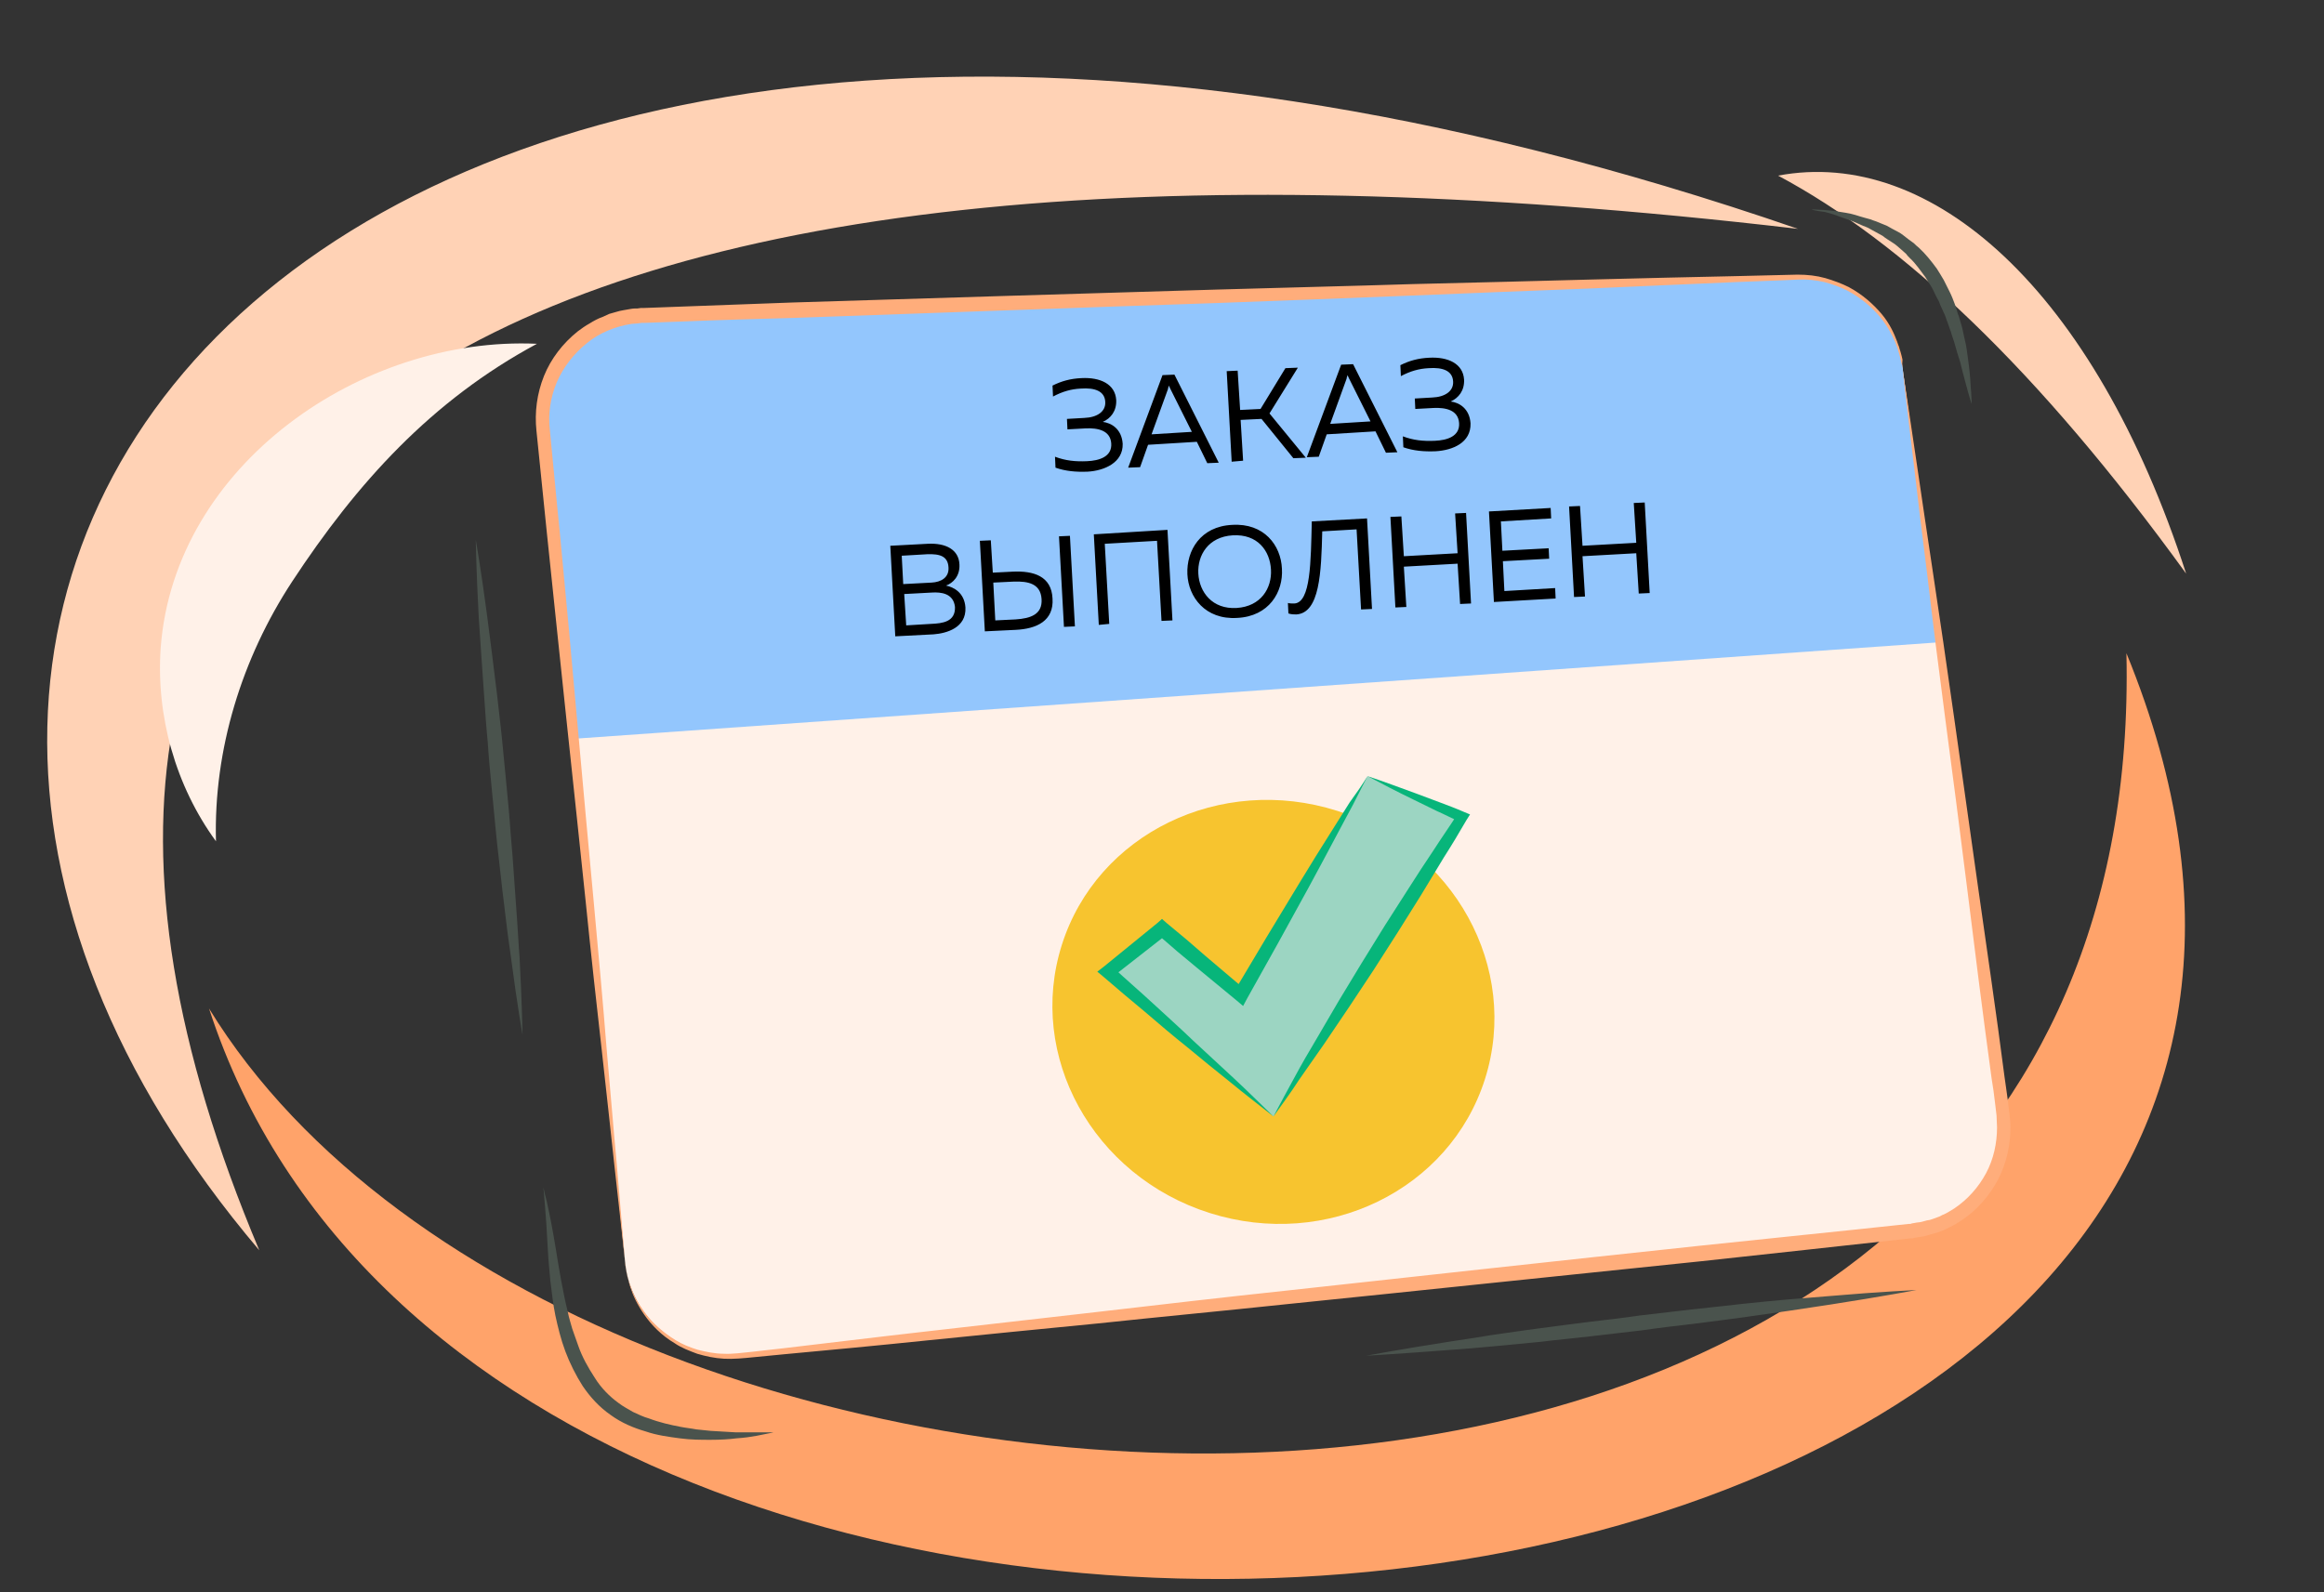
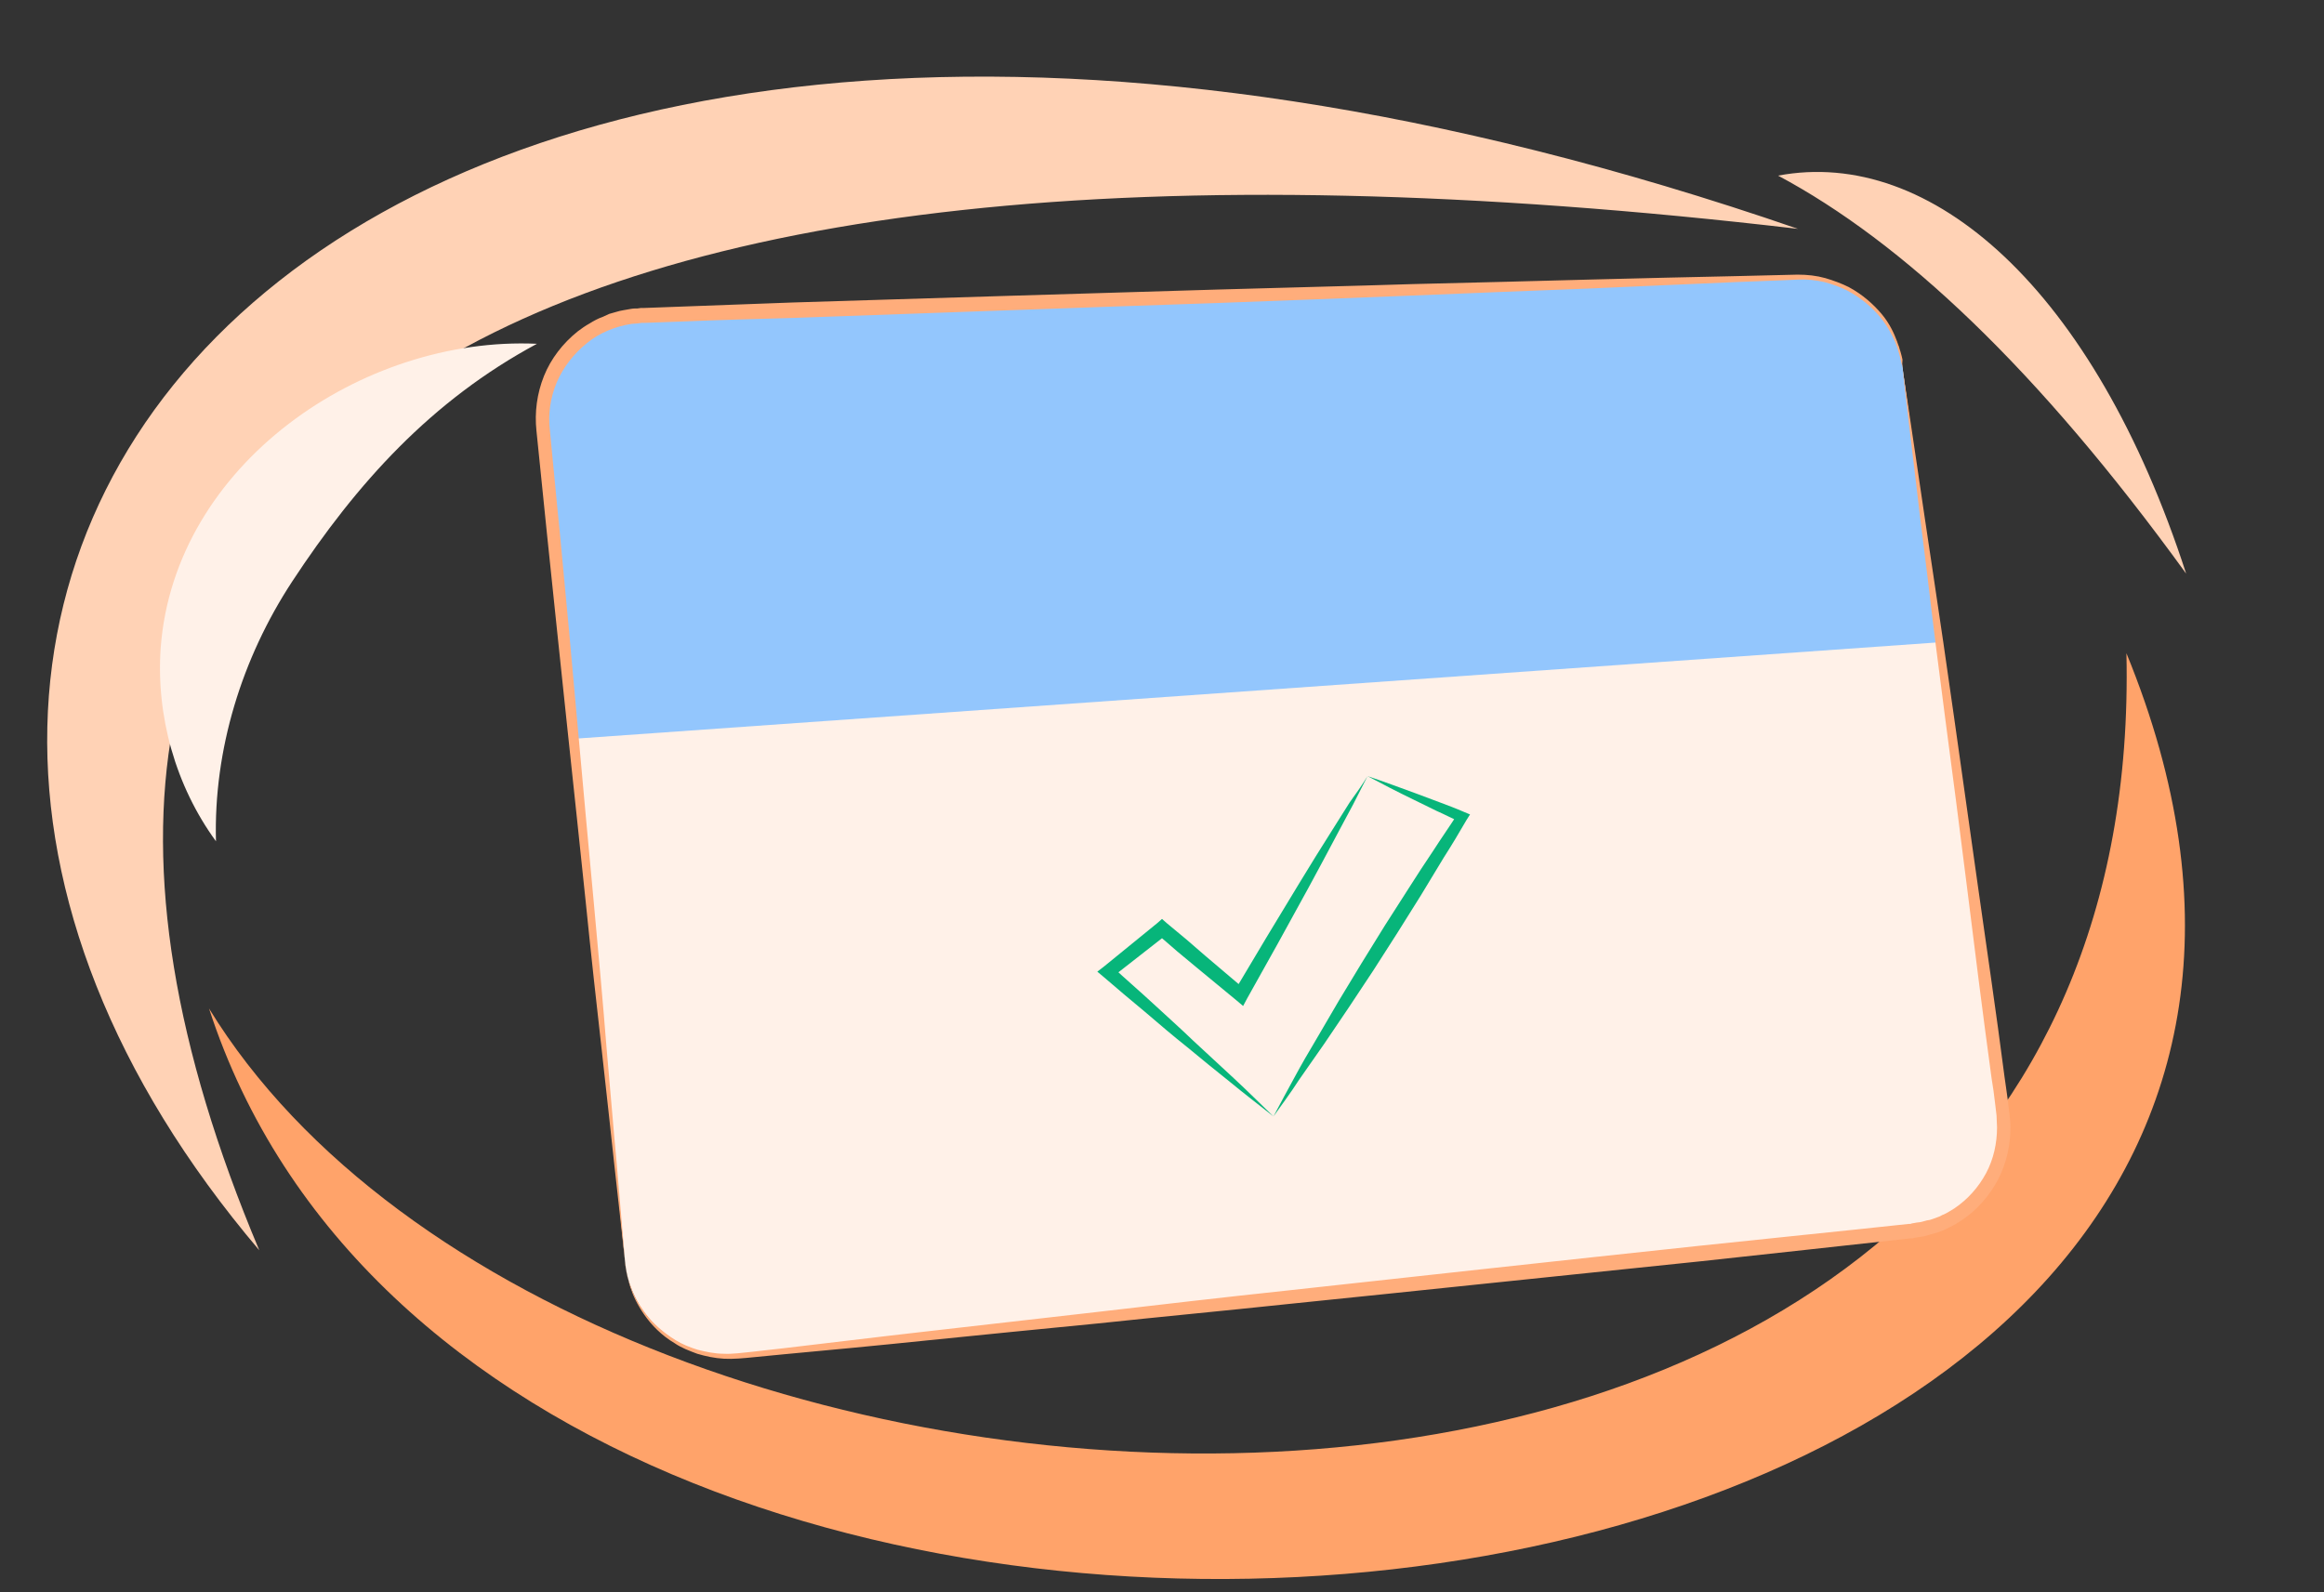
<svg xmlns="http://www.w3.org/2000/svg" version="1.2" baseProfile="tiny" viewBox="0 0 467 320" xml:space="preserve">
  <rect x="0" y="0" width="467" height="320" fill="#333333" stroke="none" />
  <switch>
    <g>
      <path fill="#FFA36A" d="M427.3 131.3C432 340.7 116.7 324.7 42 202.7c59.3 182.6 471.3 138.6 385.3-71.4z" />
      <path fill="#FFD2B5" d="M361.3 46C100.7 15.4-16.7 88.1 52.1 251.3-66.7 111.3 71.3-54 361.3 46zM439.3 115.3c-30-41.4-57.1-66.7-82-80 30.7-5.8 63.4 22.7 82 80z" />
      <path fill="#FFF1E8" d="M58.7 116.9c-10.1 15.4-15.8 33.8-15.3 52.2-8.1-11.1-12.1-25.2-11.1-39 2.8-36.7 40.4-62.6 75.6-61-21.2 11.4-36.2 28-49.2 47.8zM361 55.9l-231.8 7.5c-12 .4-21.3 10.9-20.1 22.9l16.5 167.3c1.1 11.5 11.4 19.9 23 18.7l235.6-25.1c11.7-1.2 20-11.9 18.5-23.5L382.3 73.9c-1.4-10.6-10.6-18.4-21.3-18z" />
      <path fill="#93C6FD" d="M382.3 73.9c-1.4-10.6-10.7-18.4-21.3-18.1l-231.8 7.5c-12 .4-21.3 10.9-20.1 22.9l6.1 62.3 274.5-19.4-7.4-55.2z" />
      <path fill="#FFAD7B" d="M125.6 253.7s.1.4.2 1.3c.1.4.1 1 .3 1.6.2.6.3 1.3.7 2.1.5 1.6 1.5 3.4 2.9 5.3s3.5 3.8 6.1 5.4c1.3.8 2.8 1.4 4.4 1.9 1.6.4 3.4.8 5.2.8 1.8.1 3.7-.2 5.8-.4 2-.2 4.1-.5 6.2-.7 8.6-1 18.3-2.2 28.9-3.4 10.6-1.2 22-2.5 34.2-3.9 12.1-1.4 24.9-2.9 38.1-4.3 26.5-2.9 54.7-6 82.9-9 14.1-1.5 28.2-2.9 42.1-4.4h.3l.3-.1.6-.1c.4-.1.9-.1 1.3-.2l1.1-.3.6-.1.6-.2 1.1-.4c.4-.1.7-.4 1.1-.5.7-.3 1.4-.8 2.1-1.2 2.7-1.8 4.9-4.3 6.4-7.1s2.2-6 2.2-9.2c0-.8-.1-1.6-.1-2.4l-.3-2.5c-.2-1.7-.4-3.3-.7-5-1.8-13.2-3.4-26-4.9-38.1-1.5-12.1-3-23.5-4.4-34.1-1.4-10.6-2.6-20.2-3.6-28.8-1.1-8.6-2-16.1-2.7-22.2-1.5-12.3-2.3-19.4-2.3-19.4s1.1 7 2.9 19.3c.9 6.1 2 13.6 3.3 22.2 1.3 8.6 2.7 18.2 4.2 28.8 1.5 10.5 3.1 22 4.8 34 1.7 12.1 3.6 24.8 5.3 38 .2 1.6.5 3.3.7 5l.3 2.5c.1.9.2 1.8.2 2.7 0 3.6-.8 7.2-2.5 10.5-1.7 3.2-4.2 6.1-7.2 8.1-.8.5-1.5 1-2.4 1.4l-1.2.6-1.3.5-.7.2-.7.2-1.4.4c-.5.1-.9.1-1.3.2l-.6.1-.3.1h-.4c-13.9 1.5-28 3.1-42.1 4.6-28.2 2.9-56.5 5.9-83 8.6-13.2 1.4-26 2.6-38.2 3.9-12.1 1.2-23.6 2.3-34.2 3.4-10.6 1.1-20.3 2-28.9 2.8-2.2.2-4.2.4-6.2.6-2 .2-4 .4-5.9.3-1.9-.1-3.7-.5-5.4-1-1.6-.6-3.2-1.2-4.5-2.1-2.7-1.6-4.7-3.7-6.1-5.7-1.4-2-2.3-3.9-2.8-5.5-.3-.8-.4-1.5-.6-2.1-.2-.6-.2-1.1-.3-1.6-.2-1-.2-1.4-.2-1.4zM382.3 73.9s-.1-.4-.3-1.3c-.1-.4-.2-1-.4-1.6-.1-.3-.2-.6-.3-1-.1-.3-.3-.7-.4-1.1-.7-1.6-1.6-3.4-3.2-5.3s-3.7-3.7-6.5-5.2c-1.4-.7-3-1.3-4.6-1.7-1.7-.4-3.5-.6-5.4-.5-3.8.2-8 .3-12.4.5-8.8.4-18.8.8-29.7 1.3-10.9.4-22.7.9-35.2 1.4-12.5.5-25.6 1-39.2 1.5-27.2.9-56.3 2-85.3 3-7.3.2-14.5.4-21.8.7-1.8.1-3.6.1-5.4.2l-2.7.1H128.9l-.7.1c-.4 0-.9.1-1.3.1-3.2.5-6.5 1.8-9 3.9-2.6 2.1-4.7 4.8-6 7.8-1.3 3.1-1.8 6.4-1.4 9.7.7 7 1.3 13.9 2 20.6 1.3 13.6 2.5 26.7 3.6 39.1 1.1 12.4 2.2 24.2 3.2 35s1.9 20.8 2.6 29.6c.8 8.8 1.4 16.5 2 22.8 1.1 12.7 1.7 19.9 1.7 19.9l-2.2-19.8c-.7-6.3-1.5-14-2.5-22.8s-2.1-18.7-3.2-29.6c-1.1-10.8-2.4-22.6-3.7-35-1.3-12.4-2.7-25.5-4.1-39.1-.7-6.8-1.4-13.7-2.1-20.6-.4-3.7.1-7.5 1.5-11s3.8-6.6 6.8-9c.8-.6 1.5-1.1 2.4-1.6.8-.5 1.7-1 2.6-1.3.4-.2.9-.4 1.3-.6l1.4-.4c.9-.3 1.9-.4 2.9-.6.5-.1.9-.1 1.4-.1l.7-.1h.7l2.7-.1c1.8-.1 3.6-.1 5.4-.2 7.2-.3 14.5-.5 21.7-.8 29-.9 58.1-1.8 85.3-2.6 13.6-.4 26.8-.7 39.3-1.1 12.5-.3 24.3-.6 35.2-.9 10.9-.3 20.9-.5 29.7-.7 4.4-.1 8.6-.2 12.4-.3 2 0 3.8.2 5.6.7 1.7.5 3.3 1.1 4.7 1.8 2.8 1.5 5 3.5 6.6 5.4 1.6 1.9 2.5 3.9 3.1 5.5.1.4.3.8.4 1.1.1.4.2.7.3 1 .2.6.3 1.2.4 1.6-.1 1.2 0 1.6 0 1.6z" />
-       <ellipse transform="rotate(17.598 255.92 203.362)" fill="#F7C42F" cx="255.9" cy="203.4" rx="44.6" ry="42.4" />
-       <path fill="#9CD5C2" d="m274.8 156-25.4 44-15.9-13.3-10.9 8.6 33.3 29.1 37.9-60.2z" />
      <path fill="#07B57A" d="M255.9 224.4c1.4-2.6 2.8-5.3 4.2-7.8 1.4-2.6 2.9-5.2 4.4-7.7l4.5-7.7 4.6-7.6 4.7-7.6 4.8-7.5c1.6-2.5 3.2-5 4.9-7.5 1.6-2.5 3.3-4.9 4.9-7.4l.5 1.6c-1.6-.7-3.1-1.5-4.7-2.2-1.6-.8-3.1-1.5-4.7-2.3-3.1-1.5-6.2-3.1-9.2-4.7 3.3 1.1 6.5 2.3 9.8 3.5l4.8 1.8c1.6.6 3.2 1.2 4.8 1.9l1.2.5-.7 1.1c-1.5 2.6-3 5.1-4.6 7.6-1.5 2.5-3.1 5.1-4.6 7.6-1.6 2.5-3.1 5-4.7 7.5L276 195l-4.9 7.4-5 7.4c-1.7 2.4-3.4 4.9-5.1 7.3-1.6 2.5-3.4 4.9-5.1 7.3z" />
      <path fill="#07B57A" d="M274.8 156c-1 1.9-1.9 3.8-2.9 5.7l-3 5.6c-2 3.8-4 7.5-6 11.2l-6.1 11.1-6.2 11.1-.8 1.5-1.3-1.1-8-6.6c-2.7-2.2-5.3-4.4-7.9-6.7h1.9l-5.5 4.3-5.5 4.3v-2.1c2.7 2.5 5.5 4.9 8.2 7.4 2.7 2.5 5.4 4.9 8.1 7.5l8.1 7.5c2.7 2.5 5.3 5.1 8 7.7-2.9-2.3-5.8-4.5-8.7-6.9-2.9-2.3-5.7-4.6-8.6-7-2.9-2.3-5.7-4.7-8.5-7.1-2.8-2.3-5.6-4.7-8.4-7.1l-1.2-1 1.3-1 5.4-4.4 5.4-4.4.9-.8.9.8c2.7 2.2 5.3 4.4 7.9 6.7l7.9 6.7-2.2.4 6.5-10.9 6.6-10.9c2.2-3.6 4.4-7.2 6.7-10.8l3.4-5.4c1.3-1.8 2.5-3.5 3.6-5.3z" />
-       <path fill="#4A534D" d="M109.2 238.7s.1.3.2.9c.1.6.4 1.4.6 2.5.5 2.2 1.1 5.3 1.7 9 .6 3.7 1.3 8.1 2.4 12.6.2 1.1.6 2.3.9 3.4.2.6.4 1.1.6 1.7.2.6.4 1.1.6 1.7.8 2.3 2 4.4 3.3 6.4 1.3 2.1 3 3.8 4.8 5.1.9.7 1.9 1.2 2.9 1.8 1.1.5 2.1 1 3.2 1.3 2.1.8 4.3 1.3 6.4 1.7 1 .2 2.1.3 3.1.5 1 .1 2 .2 2.9.3 1.9.1 3.6.2 5.1.3h7.5s-.3.1-.9.2c-.6.1-1.4.3-2.5.5s-2.4.4-4 .5c-1.5.2-3.3.3-5.2.3-1.9 0-4 0-6.2-.3s-4.6-.6-6.9-1.4c-2.4-.7-4.8-1.7-7-3.3-2.3-1.6-4.1-3.6-5.6-5.8-1.4-2.2-2.6-4.6-3.5-7-.9-2.4-1.5-4.9-2-7.2-.5-2.4-.7-4.7-1-6.9-.2-2.2-.4-4.2-.5-6.1-.1-1.9-.2-3.6-.3-5.2-.1-1.5-.2-2.9-.3-4-.2-2.2-.3-3.5-.3-3.5zM105 208s-1.1-6.2-2.3-15.4c-.3-2.3-.7-4.8-1-7.5-.3-2.7-.7-5.5-1-8.4-.3-2.9-.7-5.9-1-9l-.9-9.3c-.3-3.1-.6-6.2-.8-9.3-.3-3.1-.5-6.1-.7-9-.4-5.8-.8-11.3-1.1-16-.5-9.3-.6-15.6-.6-15.6s1.1 6.2 2.3 15.4c.6 4.6 1.3 10.1 2 15.9.3 2.9.7 5.9 1 9l.9 9.3c.3 3.1.6 6.2.8 9.3.3 3.1.5 6.1.7 9 .2 2.9.4 5.7.6 8.4.2 2.7.3 5.2.5 7.5.5 9.4.6 15.7.6 15.7zM274.5 272.5s6.9-1.3 17.2-2.9c2.6-.4 5.4-.8 8.3-1.3 3-.4 6.1-.9 9.3-1.3 3.2-.4 6.6-.9 10-1.3 3.4-.4 6.9-.8 10.3-1.3 3.5-.4 6.9-.8 10.3-1.2 3.4-.4 6.8-.7 10-1.1 6.5-.7 12.6-1.2 17.8-1.6 10.4-.9 17.4-1.2 17.4-1.2s-6.9 1.3-17.2 2.9c-5.2.8-11.2 1.7-17.7 2.6-3.2.4-6.6.9-10 1.3-3.4.4-6.9.8-10.3 1.3-3.5.4-6.9.8-10.3 1.2-3.4.4-6.8.7-10 1.1-3.2.3-6.4.6-9.4.9-3 .3-5.8.5-8.4.7-10.3.8-17.3 1.2-17.3 1.2zM364 42.1s.9 0 2.4.1c.8.1 1.7.1 2.8.3 1.1.2 2.3.3 3.6.7.6.2 1.3.4 2 .6.3.1.7.2 1.1.3.3.1.7.3 1.1.4.7.3 1.5.6 2.2.9.7.4 1.4.8 2.2 1.2.8.4 1.4 1 2.1 1.5.4.3.7.5 1.1.8.3.3.6.6 1 .9 1.3 1.2 2.5 2.7 3.6 4.2.5.8 1 1.6 1.4 2.3l1.2 2.4c.4.8.7 1.6 1 2.4.1.4.3.8.4 1.2.1.4.2.8.4 1.2.2.8.5 1.6.7 2.4.2.8.3 1.5.5 2.3.4 1.5.5 2.9.7 4.2.2 1.3.3 2.5.4 3.6.1 1.1.1 2 .2 2.8.1 1.5.1 2.4.1 2.4s-.3-.8-.7-2.3c-.4-1.5-1-3.6-1.6-6.1-.2-.6-.4-1.3-.6-1.9l-.6-2.1c-.2-.7-.5-1.4-.7-2.2-.3-.7-.5-1.5-.8-2.2-.1-.4-.3-.8-.4-1.1-.2-.4-.3-.7-.5-1.1-.2-.4-.3-.7-.5-1.1-.1-.4-.3-.8-.5-1.1-.4-.7-.7-1.5-1.1-2.2-.4-.7-.9-1.4-1.3-2.1-1-1.3-1.9-2.7-3.1-3.8-.3-.3-.6-.6-.8-.9-.3-.3-.6-.5-.9-.8-.6-.5-1.2-1.1-1.9-1.5-.6-.4-1.3-.8-1.9-1.3-.7-.4-1.3-.7-2-1.1-.3-.2-.6-.3-.9-.5-.3-.1-.6-.3-1-.4-.6-.3-1.2-.5-1.8-.8-1.2-.5-2.3-.8-3.3-1.2-1-.4-1.9-.6-2.6-.8-1.9-.2-2.7-.5-2.7-.5z" />
-       <path d="M218.6 94.8c-2.4.1-4.5-.1-6.5-.8l-.1-2.2c2.1.8 4.1 1 6.4.9 2.5-.1 5.1-.9 4.9-3.6-.2-2.6-2.7-3.1-5.1-3l-3.7.2-.1-2.1 3.5-.2c2.6-.1 4.3-1.3 4.2-3.2-.1-2.2-2.1-2.9-4.9-2.7-2 .1-3.7.6-5.6 1.6l-.1-2.2c1.8-.9 3.6-1.4 5.8-1.5 3.8-.2 6.8 1.2 7 4.4.1 2.2-1.1 3.7-2.7 4.4 1.7.2 3.8 1.4 4 4.4.1 3.8-3.7 5.4-7 5.6zM226.7 94l6.9-18.6 2.4-.1 8.9 17.7-2.3.1-2.1-4.3-9.8.6-1.6 4.5-2.4.1zm4.7-6.7 8.1-.5-4.3-8.6c-.1-.2-.2-.4-.3-.7-.1.3-.2.5-.2.7l-3.3 9.1zM247.5 92.8l-1-18.2 2.2-.1.5 7.9 4.1-.2 5-8.2 2.5-.1-5.7 9.2 7.3 8.9-2.5.1-6.4-7.9-4.2.2.5 8.2-2.3.2zM262.6 91.9l6.9-18.6 2.4-.1 8.9 17.7-2.3.1-2.1-4.3-9.8.6-1.6 4.5-2.4.1zm4.7-6.7 8.1-.5-4.3-8.6c-.1-.2-.2-.4-.3-.7-.1.3-.2.5-.2.7l-3.3 9.1zM288.5 90.7c-2.4.1-4.5-.1-6.5-.8l-.1-2.2c2.1.8 4.1 1 6.4.9 2.5-.1 5.1-.9 4.9-3.6-.2-2.6-2.7-3.1-5.1-3l-3.7.2-.1-2.1 3.5-.2c2.6-.1 4.3-1.3 4.2-3.2-.1-2.2-2.1-2.9-4.9-2.7-2 .1-3.7.6-5.6 1.6l-.1-2.2c1.8-.9 3.6-1.4 5.8-1.5 3.8-.2 6.8 1.2 7 4.4.1 2.2-1.1 3.7-2.7 4.4 1.7.2 3.8 1.4 4 4.4.1 3.9-3.6 5.4-7 5.6zM186.4 109.3c3.7-.2 6.3 1.2 6.4 4.2.1 2.3-1.3 3.7-2.7 4.2 1.5.3 3.7 1.4 3.9 4.4.2 4.1-3.8 5.2-6.4 5.4l-7.7.4-1-18.2 7.5-.4zm-.1 2.1-5.1.3.3 5.7 5.7-.3c1.9-.1 3.5-1 3.4-3-.1-2.3-1.7-2.8-4.3-2.7zm1 7.7-5.6.3.4 6.3 5-.3c2.3-.1 4.9-.4 4.8-3.4-.3-2.8-2.9-3-4.6-2.9zM197.9 126.9l-1-18.2 2.2-.1.4 6.5 4-.2c4.2-.2 7.8.9 8 5.4.3 4.5-3.2 6.1-7.4 6.3l-6.2.3zm2.1-2.2 4.1-.2c3-.2 5.4-1 5.2-4.1-.2-3.1-2.7-3.6-5.6-3.5l-4.1.2.4 7.6zm13.8 1.3-1-18.2 2.2-.1 1 18.2-2.2.1zM220.8 125.6l-1-18.2 14.8-.9 1 18.2-2.2.1-.9-16.1-10.5.6.9 16.1-2.1.2zM247.6 105.5c6.4-.4 9.8 4.1 10 8.8.3 4.7-2.6 9.6-9 9.9-6.4.4-9.8-4.2-10-8.8-.2-4.7 2.6-9.6 9-9.9zm.1 2.1c-4.9.3-7.1 4-6.9 7.7.2 3.7 2.8 7.2 7.7 6.9 4.9-.3 7.1-4 6.9-7.7-.2-3.8-2.7-7.2-7.7-6.9zM274.7 104.2l1 18.2-2.2.1-.9-16.1-6.9.4c-.2 8.3-.5 16.4-5.2 16.7-.5 0-1 0-1.6-.2l-.1-2.1c.4.1.7.1 1.3.1 3.3-.2 3.3-8.4 3.5-16.5l11.1-.6zM294.6 103.1l1 18.2-2.2.1-.5-8.1-10.8.6.5 8.1-2.2.1-1-18.2 2.2-.1.5 8 10.8-.6-.5-8 2.2-.1zM311.6 102.1l.1 2.1-10.1.6.3 5.9 9.3-.5.1 2.1-9.3.5.3 6 10.2-.6.1 2.1-12.4.7-1-18.2 12.4-.7zM330.5 101l1 18.2-2.2.1-.5-8.1-10.8.6.5 8.1-2.2.1-1-18.2 2.2-.1.5 8 10.8-.6-.5-8 2.2-.1z" />
    </g>
  </switch>
</svg>